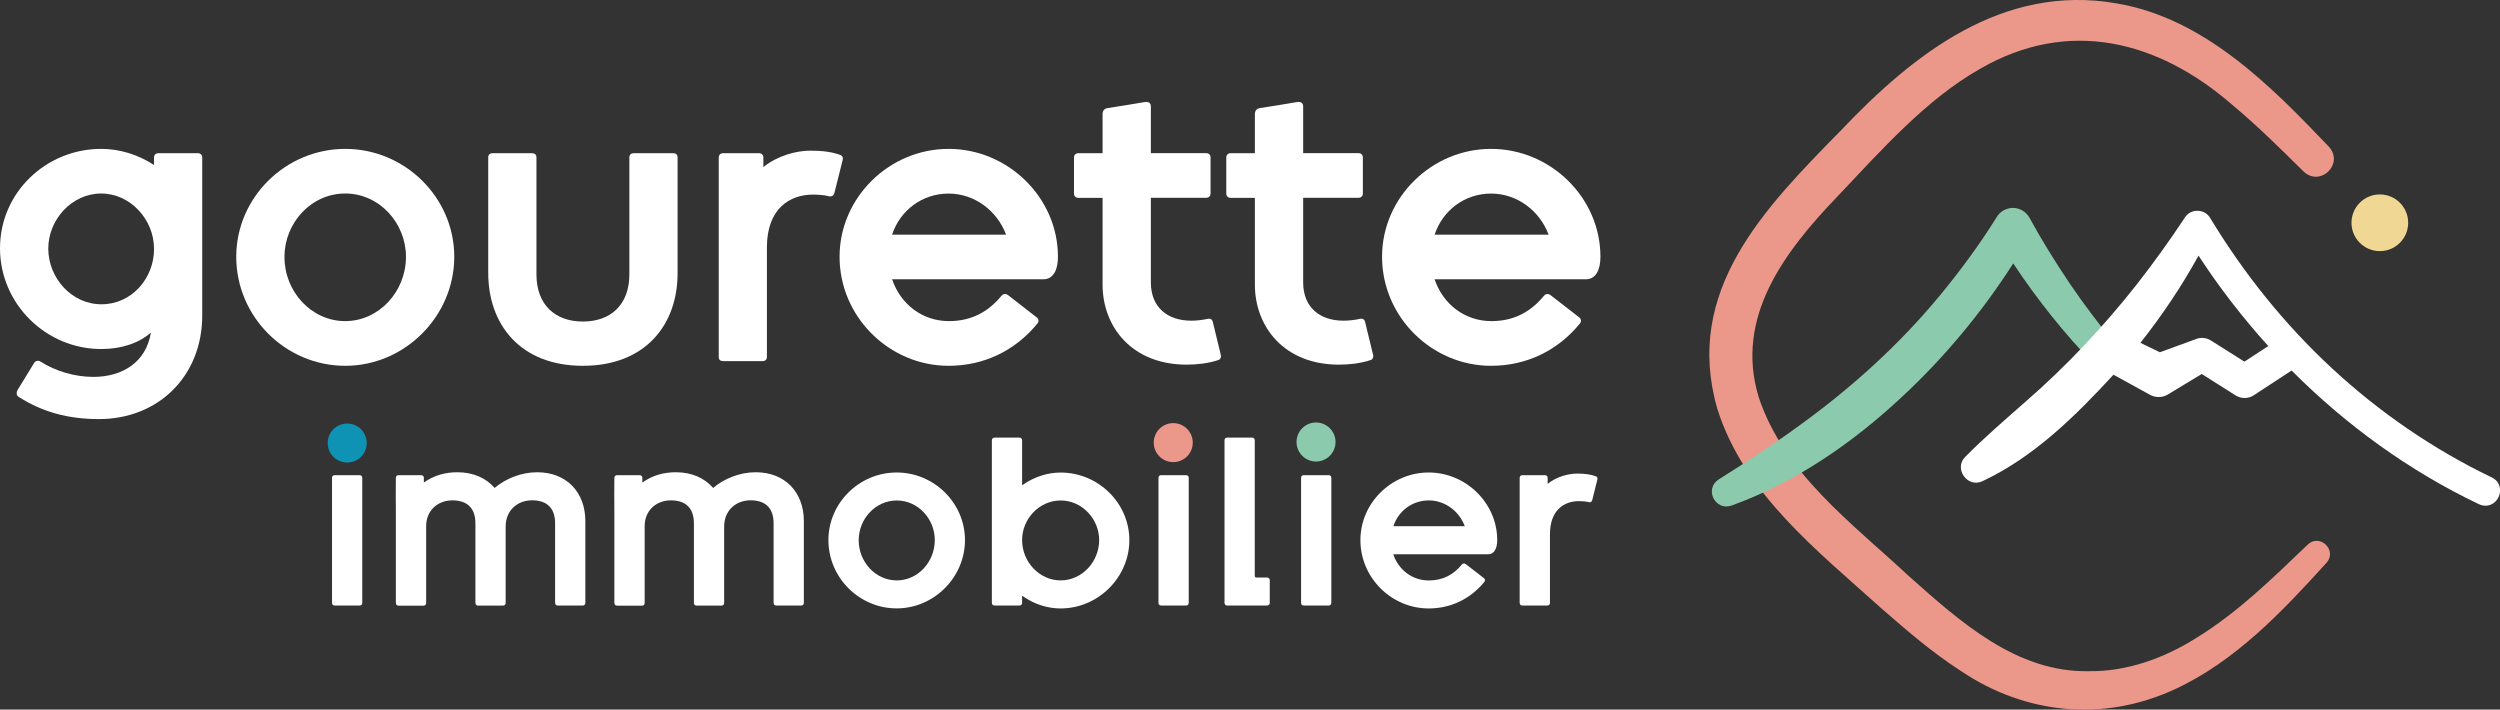
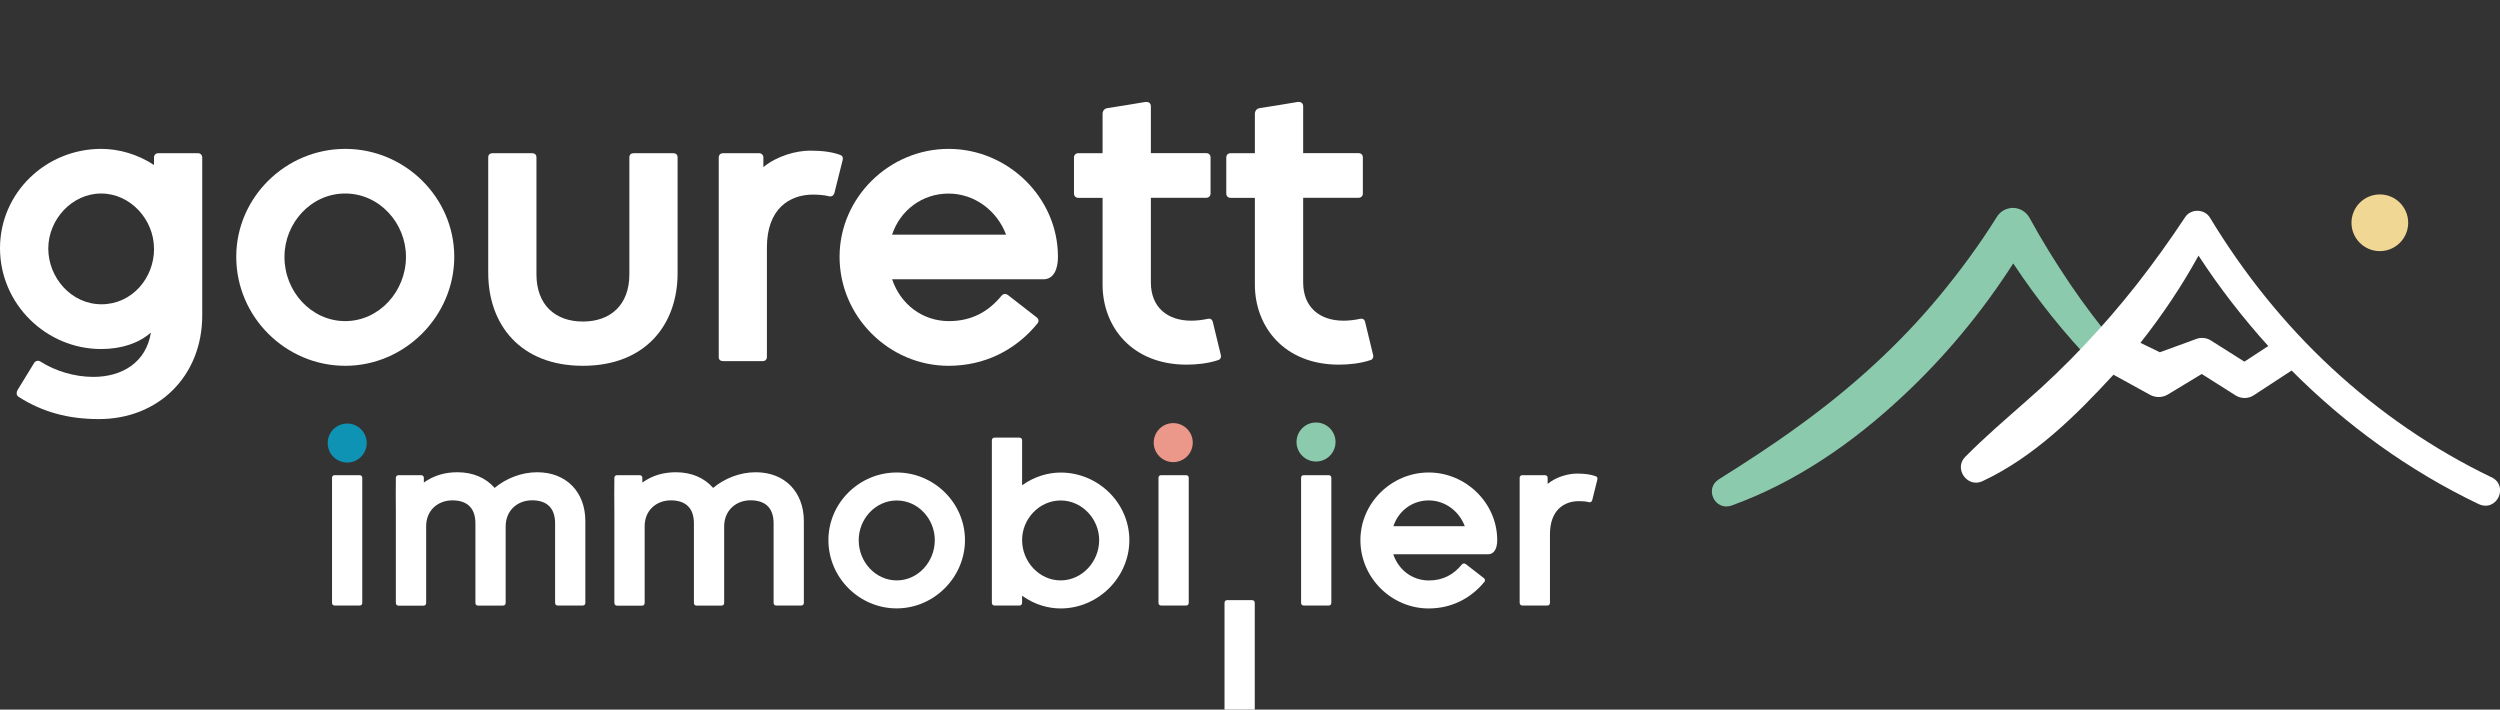
<svg xmlns="http://www.w3.org/2000/svg" id="Calque_2" data-name="Calque 2" width="410.06" height="116.39" viewBox="0 0 410.06 116.39">
  <rect x="0" y="0" width="410.06" height="116.39" fill="#333333" stroke="none" />
  <defs>
    <style>
      .cls-1 {
        fill: #eb988b;
      }

      .cls-2 {
        fill: #fff;
      }

      .cls-3 {
        fill: #8ccaae;
      }

      .cls-4 {
        fill: #0f93b4;
      }

      .cls-5 {
        fill: #f0d793;
      }
    </style>
  </defs>
  <g>
    <path class="cls-2" d="M54.46,98.88v-20.5c0-.29.18-.44.44-.44h4.08c.26,0,.44.15.44.44v20.5c0,.29-.18.44-.44.44h-4.08c-.26,0-.44-.15-.44-.44Z" />
    <path class="cls-2" d="M64.93,98.88v-14.88c-.04-1.84,0-3.71,0-5.62,0-.26.18-.44.44-.44h3.71c.26,0,.44.18.44.44v.77c1.69-1.21,3.56-1.69,5.51-1.69,2.61,0,4.7.96,6.1,2.57,1.84-1.54,4.37-2.57,6.98-2.57,4.81,0,7.9,3.27,7.9,8.01v13.41c0,.29-.18.44-.44.44h-4.08c-.26,0-.44-.15-.44-.44v-13.04c0-2.83-1.69-3.78-3.78-3.78-2.35,0-4.33,1.62-4.33,4.3v12.53c0,.29-.18.44-.44.44h-4.08c-.26,0-.44-.15-.44-.44v-13.04c0-2.83-1.69-3.78-3.78-3.78-2.35,0-4.33,1.62-4.3,4.3v12.53c0,.29-.18.44-.44.44h-4.08c-.26,0-.44-.15-.44-.44v-.02Z" />
    <path class="cls-2" d="M100.77,98.88v-14.88c-.04-1.84,0-3.71,0-5.62,0-.26.18-.44.44-.44h3.71c.26,0,.44.18.44.44v.77c1.69-1.21,3.56-1.69,5.51-1.69,2.61,0,4.7.96,6.1,2.57,1.84-1.54,4.37-2.57,6.98-2.57,4.81,0,7.9,3.27,7.9,8.01v13.41c0,.29-.18.44-.44.44h-4.08c-.26,0-.44-.15-.44-.44v-13.04c0-2.83-1.69-3.78-3.78-3.78-2.35,0-4.33,1.62-4.33,4.3v12.53c0,.29-.18.44-.44.44h-4.08c-.26,0-.44-.15-.44-.44v-13.04c0-2.83-1.69-3.78-3.78-3.78-2.35,0-4.33,1.62-4.3,4.3v12.53c0,.29-.18.44-.44.44h-4.08c-.26,0-.44-.15-.44-.44v-.02Z" />
    <path class="cls-2" d="M135.88,88.59c0-6.1,5.07-11.09,11.2-11.09s11.2,5,11.2,11.09-5.07,11.2-11.2,11.2-11.2-5.03-11.2-11.2ZM153.33,88.59c0-3.45-2.72-6.5-6.24-6.5s-6.24,3.05-6.24,6.5v.04c0,3.53,2.75,6.57,6.24,6.57s6.24-3.05,6.24-6.61Z" />
    <path class="cls-2" d="M167.65,97.7v1.18c0,.26-.18.44-.44.44h-4.08c-.26,0-.44-.18-.44-.44v-26.66c0-.26.18-.44.44-.44h4.08c.26,0,.44.18.44.44v7.38c2.09-1.5,4.37-2.09,6.32-2.09,6.17,0,11.27,5,11.27,11.09s-5.11,11.2-11.27,11.2c-1.91,0-4.19-.55-6.32-2.09h0ZM180.29,88.59c0-3.45-2.79-6.5-6.32-6.5s-6.32,3.05-6.32,6.47v.03c0,3.56,2.83,6.61,6.32,6.61s6.32-3.05,6.32-6.61Z" />
    <path class="cls-2" d="M190.02,98.88v-20.5c0-.29.18-.44.44-.44h4.08c.26,0,.44.15.44.44v20.5c0,.29-.18.44-.44.44h-4.08c-.26,0-.44-.15-.44-.44Z" />
-     <path class="cls-2" d="M200.85,98.88v-26.66c0-.29.18-.44.44-.44h4.08c.26,0,.44.15.44.44v22.25c0,.15.11.26.26.26h1.76c.26,0,.44.18.44.44v3.71c0,.26-.18.44-.44.44h-6.54c-.26,0-.44-.18-.44-.44Z" />
+     <path class="cls-2" d="M200.85,98.88c0-.29.18-.44.44-.44h4.08c.26,0,.44.15.44.44v22.25c0,.15.11.26.26.26h1.76c.26,0,.44.18.44.44v3.71c0,.26-.18.44-.44.44h-6.54c-.26,0-.44-.18-.44-.44Z" />
    <path class="cls-2" d="M213.41,98.88v-20.5c0-.29.18-.44.44-.44h4.08c.26,0,.44.15.44.44v20.5c0,.29-.18.44-.44.44h-4.08c-.26,0-.44-.15-.44-.44Z" />
    <path class="cls-2" d="M223.14,88.59c0-6.1,5.11-11.09,11.2-11.09s11.24,5,11.24,11.09c0,1.29-.44,2.32-1.51,2.32h-15.54c.84,2.53,3.09,4.3,5.84,4.3,2.35,0,4.08-.99,5.4-2.61.15-.18.4-.26.66-.07l2.94,2.28c.29.22.22.48.11.62-2.24,2.75-5.44,4.37-9.14,4.37-6.1,0-11.2-5.03-11.2-11.2h0ZM228.54,86.31h11.72c-.92-2.46-3.23-4.23-5.91-4.23s-4.96,1.69-5.8,4.23h0Z" />
    <path class="cls-2" d="M249.26,98.88v-20.5c0-.26.18-.44.44-.44h3.71c.26,0,.44.18.44.44v.99c1.43-1.18,3.42-1.69,4.81-1.69s2.28.15,3.09.44c.29.11.29.33.26.51l-.84,3.38c-.07.29-.29.41-.51.37-.51-.15-1.21-.18-1.69-.18-2.39,0-4.74,1.43-4.74,5.44v11.24c0,.29-.18.44-.44.44h-4.08c-.26,0-.44-.15-.44-.44h0Z" />
  </g>
  <circle class="cls-3" cx="215.86" cy="72.5" r="3.2" />
  <circle class="cls-1" cx="192.44" cy="72.6" r="3.2" />
  <circle class="cls-4" cx="56.95" cy="72.67" r="3.2" />
  <g>
    <path class="cls-2" d="M2.99,65.04c-.35-.23-.29-.76-.12-1.05l2.76-4.51c.12-.18.53-.47,1-.18,2.46,1.58,5.63,2.52,8.68,2.52,4.75,0,8.67-2.4,9.44-7.27-1.93,1.7-4.75,2.7-8.15,2.7-9.04,0-16.6-7.39-16.6-16.53s7.56-16.3,16.59-16.3c2.93,0,5.98.88,8.67,2.64v-1.23c0-.41.29-.7.7-.7h6.51c.41,0,.7.29.7.7v25.91c0,9.91-7.15,17-16.94,17-5.1,0-9.32-1.17-13.25-3.69h0ZM25.26,40.83v-.06c0-4.75-3.87-9.03-8.67-9.03s-8.67,4.28-8.67,9.03,3.75,9.14,8.73,9.14,8.62-4.28,8.62-9.09h-.01Z" />
    <path class="cls-2" d="M38.75,42.12c0-9.73,8.09-17.7,17.88-17.7s17.88,7.97,17.88,17.7-8.09,17.88-17.88,17.88-17.88-8.03-17.88-17.88ZM66.59,42.12c0-5.51-4.34-10.38-9.97-10.38s-9.96,4.87-9.96,10.38v.06c0,5.63,4.4,10.49,9.96,10.49s9.97-4.87,9.97-10.55Z" />
    <path class="cls-2" d="M80.08,44.76v-18.93c0-.47.29-.7.7-.7h6.51c.41,0,.7.23.7.7v19.17c0,5.04,3.11,7.74,7.62,7.74s7.62-2.7,7.62-7.74v-19.17c0-.47.29-.7.7-.7h6.51c.41,0,.7.23.7.7v18.99c0,8.44-5.28,15.18-15.53,15.18s-15.53-6.74-15.53-15.24Z" />
    <path class="cls-2" d="M117.89,58.54V25.83c0-.41.29-.7.7-.7h5.92c.41,0,.7.29.7.7v1.58c2.29-1.88,5.45-2.7,7.68-2.7,2.11,0,3.63.23,4.92.7.47.18.47.53.41.82l-1.35,5.39c-.12.47-.47.65-.82.59-.82-.23-1.93-.29-2.7-.29-3.81,0-7.56,2.28-7.56,8.67v17.94c0,.47-.29.7-.7.7h-6.51c-.41,0-.7-.23-.7-.7h.01Z" />
    <path class="cls-2" d="M137.71,42.12c0-9.73,8.15-17.7,17.88-17.7s17.94,7.97,17.94,17.7c0,2.05-.7,3.69-2.4,3.69h-24.8c1.35,4.04,4.92,6.86,9.32,6.86,3.75,0,6.51-1.58,8.62-4.16.23-.29.64-.41,1.05-.12l4.69,3.64c.47.35.35.76.18,1-3.58,4.4-8.68,6.97-14.6,6.97-9.73,0-17.88-8.03-17.88-17.88ZM146.32,38.49h18.7c-1.47-3.93-5.16-6.74-9.44-6.74s-7.91,2.7-9.26,6.74Z" />
    <path class="cls-2" d="M180.85,46.69v-14.24h-3.99c-.41,0-.7-.29-.7-.7v-5.92c0-.41.29-.7.7-.7h3.99v-6.45c0-.53.35-.88.76-.94,1.94-.29,4.4-.7,6.16-1,.76-.12,1,.29,1,.7v7.68h9.09c.41,0,.7.29.7.7v5.92c0,.41-.29.7-.7.7h-9.09v13.89c0,4.1,2.75,6.27,6.62,6.27.88,0,1.88-.12,2.64-.29.47-.12.76.06.88.41l1.35,5.57c.06.29-.06.65-.41.76-1.7.58-3.63.76-5.22.76-8.97,0-13.78-6.21-13.78-13.13h0Z" />
    <path class="cls-2" d="M205.83,46.69v-14.24h-3.99c-.41,0-.7-.29-.7-.7v-5.92c0-.41.29-.7.7-.7h3.99v-6.45c0-.53.35-.88.76-.94,1.94-.29,4.4-.7,6.16-1,.76-.12,1,.29,1,.7v7.68h9.09c.41,0,.7.29.7.7v5.92c0,.41-.29.7-.7.7h-9.09v13.89c0,4.1,2.75,6.27,6.62,6.27.88,0,1.88-.12,2.64-.29.47-.12.76.06.88.41l1.35,5.57c.06.29-.06.65-.41.76-1.7.58-3.63.76-5.22.76-8.97,0-13.78-6.21-13.78-13.13h0Z" />
-     <path class="cls-2" d="M226.69,42.12c0-9.73,8.15-17.7,17.88-17.7s17.94,7.97,17.94,17.7c0,2.05-.7,3.69-2.4,3.69h-24.8c1.35,4.04,4.92,6.86,9.32,6.86,3.75,0,6.51-1.58,8.62-4.16.23-.29.64-.41,1.05-.12l4.69,3.64c.47.35.35.76.18,1-3.58,4.4-8.68,6.97-14.6,6.97-9.73,0-17.88-8.03-17.88-17.88h0ZM235.31,38.49h18.7c-1.47-3.93-5.16-6.74-9.44-6.74s-7.91,2.7-9.26,6.74Z" />
  </g>
-   <path class="cls-1" d="M381.61,92.3c-7.17,7.92-14.97,16.19-24.92,20.77-11.65,5.37-24.43,4.13-35.02-2.99-4.87-3.13-9.07-6.81-13.2-10.4-10.34-9.33-22.4-18.71-26.78-32.6-5.62-19.38,7.77-32.96,20.13-45.55,12.02-12.69,26.65-24.22,45.33-20.98,14.39,2.43,25.24,13.45,34.83,23.5,2.56,2.81-1.37,6.67-4.13,4.09-3.86-3.82-7.69-7.6-11.72-10.96-12.19-10.58-26.88-14.28-41.39-5.87-8.81,5.01-15.98,13.13-23.43,20.99-8.71,9.09-16.78,19.79-12.86,32.79,4.12,12.52,15.28,20.67,24.63,29.39,8.49,7.56,17.73,15.85,29.54,15.61,6.25.09,12.38-2.14,17.64-5.46,6.8-4.18,12.44-9.73,18.27-15.31,1.99-1.86,4.88.93,3.08,2.99h0Z" />
  <circle class="cls-5" cx="390.35" cy="36.54" r="4.65" />
  <path class="cls-3" d="M347.13,56.66c-2.69-3.28-5.26-6.64-7.63-10.14-2.36-3.51-4.59-7.09-6.61-10.79-.25-.45-.61-.85-1.08-1.15-1.49-.94-3.46-.43-4.33,1.08-2.8,4.48-5.93,8.73-9.28,12.79-6.71,8.13-14.57,15.21-23.1,21.37-4.25,3.11-8.67,5.97-13.19,8.81-2.4,1.55-.6,5.22,2.09,4.3,10.53-3.8,19.94-10.31,28.07-17.93,6.95-6.46,13.03-13.82,18.15-21.79,3.94,5.94,8.4,11.54,13.36,16.64,2.14,2.11,5.43-.83,3.56-3.19h-.01Z" />
  <path class="cls-2" d="M408.69,78.3c-9.56-4.6-18.4-10.67-26.18-17.88-7.79-7.21-14.49-15.58-20-24.68-.87-1.51-3.19-1.57-4.12-.08-2.5,3.77-5.13,7.44-7.9,10.98-5.49,6.97-11.58,13.45-18.27,19.26-3.35,2.96-6.71,5.83-9.87,9.03-1.92,1.91.32,5.13,2.79,4.01,8.47-3.97,15.26-10.68,21.52-17.48l5.8,3.19.2.11c.89.48,2,.5,2.93-.06l5.55-3.36,5.56,3.52c.88.55,2.04.58,2.96-.02l6.22-4.07c8.92,8.96,19.28,16.46,30.7,21.92,2.97,1.34,4.97-2.96,2.12-4.4h-.01ZM368.12,59.31l-5.49-3.47c-.68-.43-1.56-.55-2.37-.25l-.27.1-5.72,2.09c-.91-.44-2.04-.99-3.19-1.55,3.56-4.5,6.77-9.28,9.53-14.3,3.41,5.23,7.25,10.19,11.44,14.83-1.36.89-2.81,1.83-3.92,2.56h-.01Z" />
</svg>